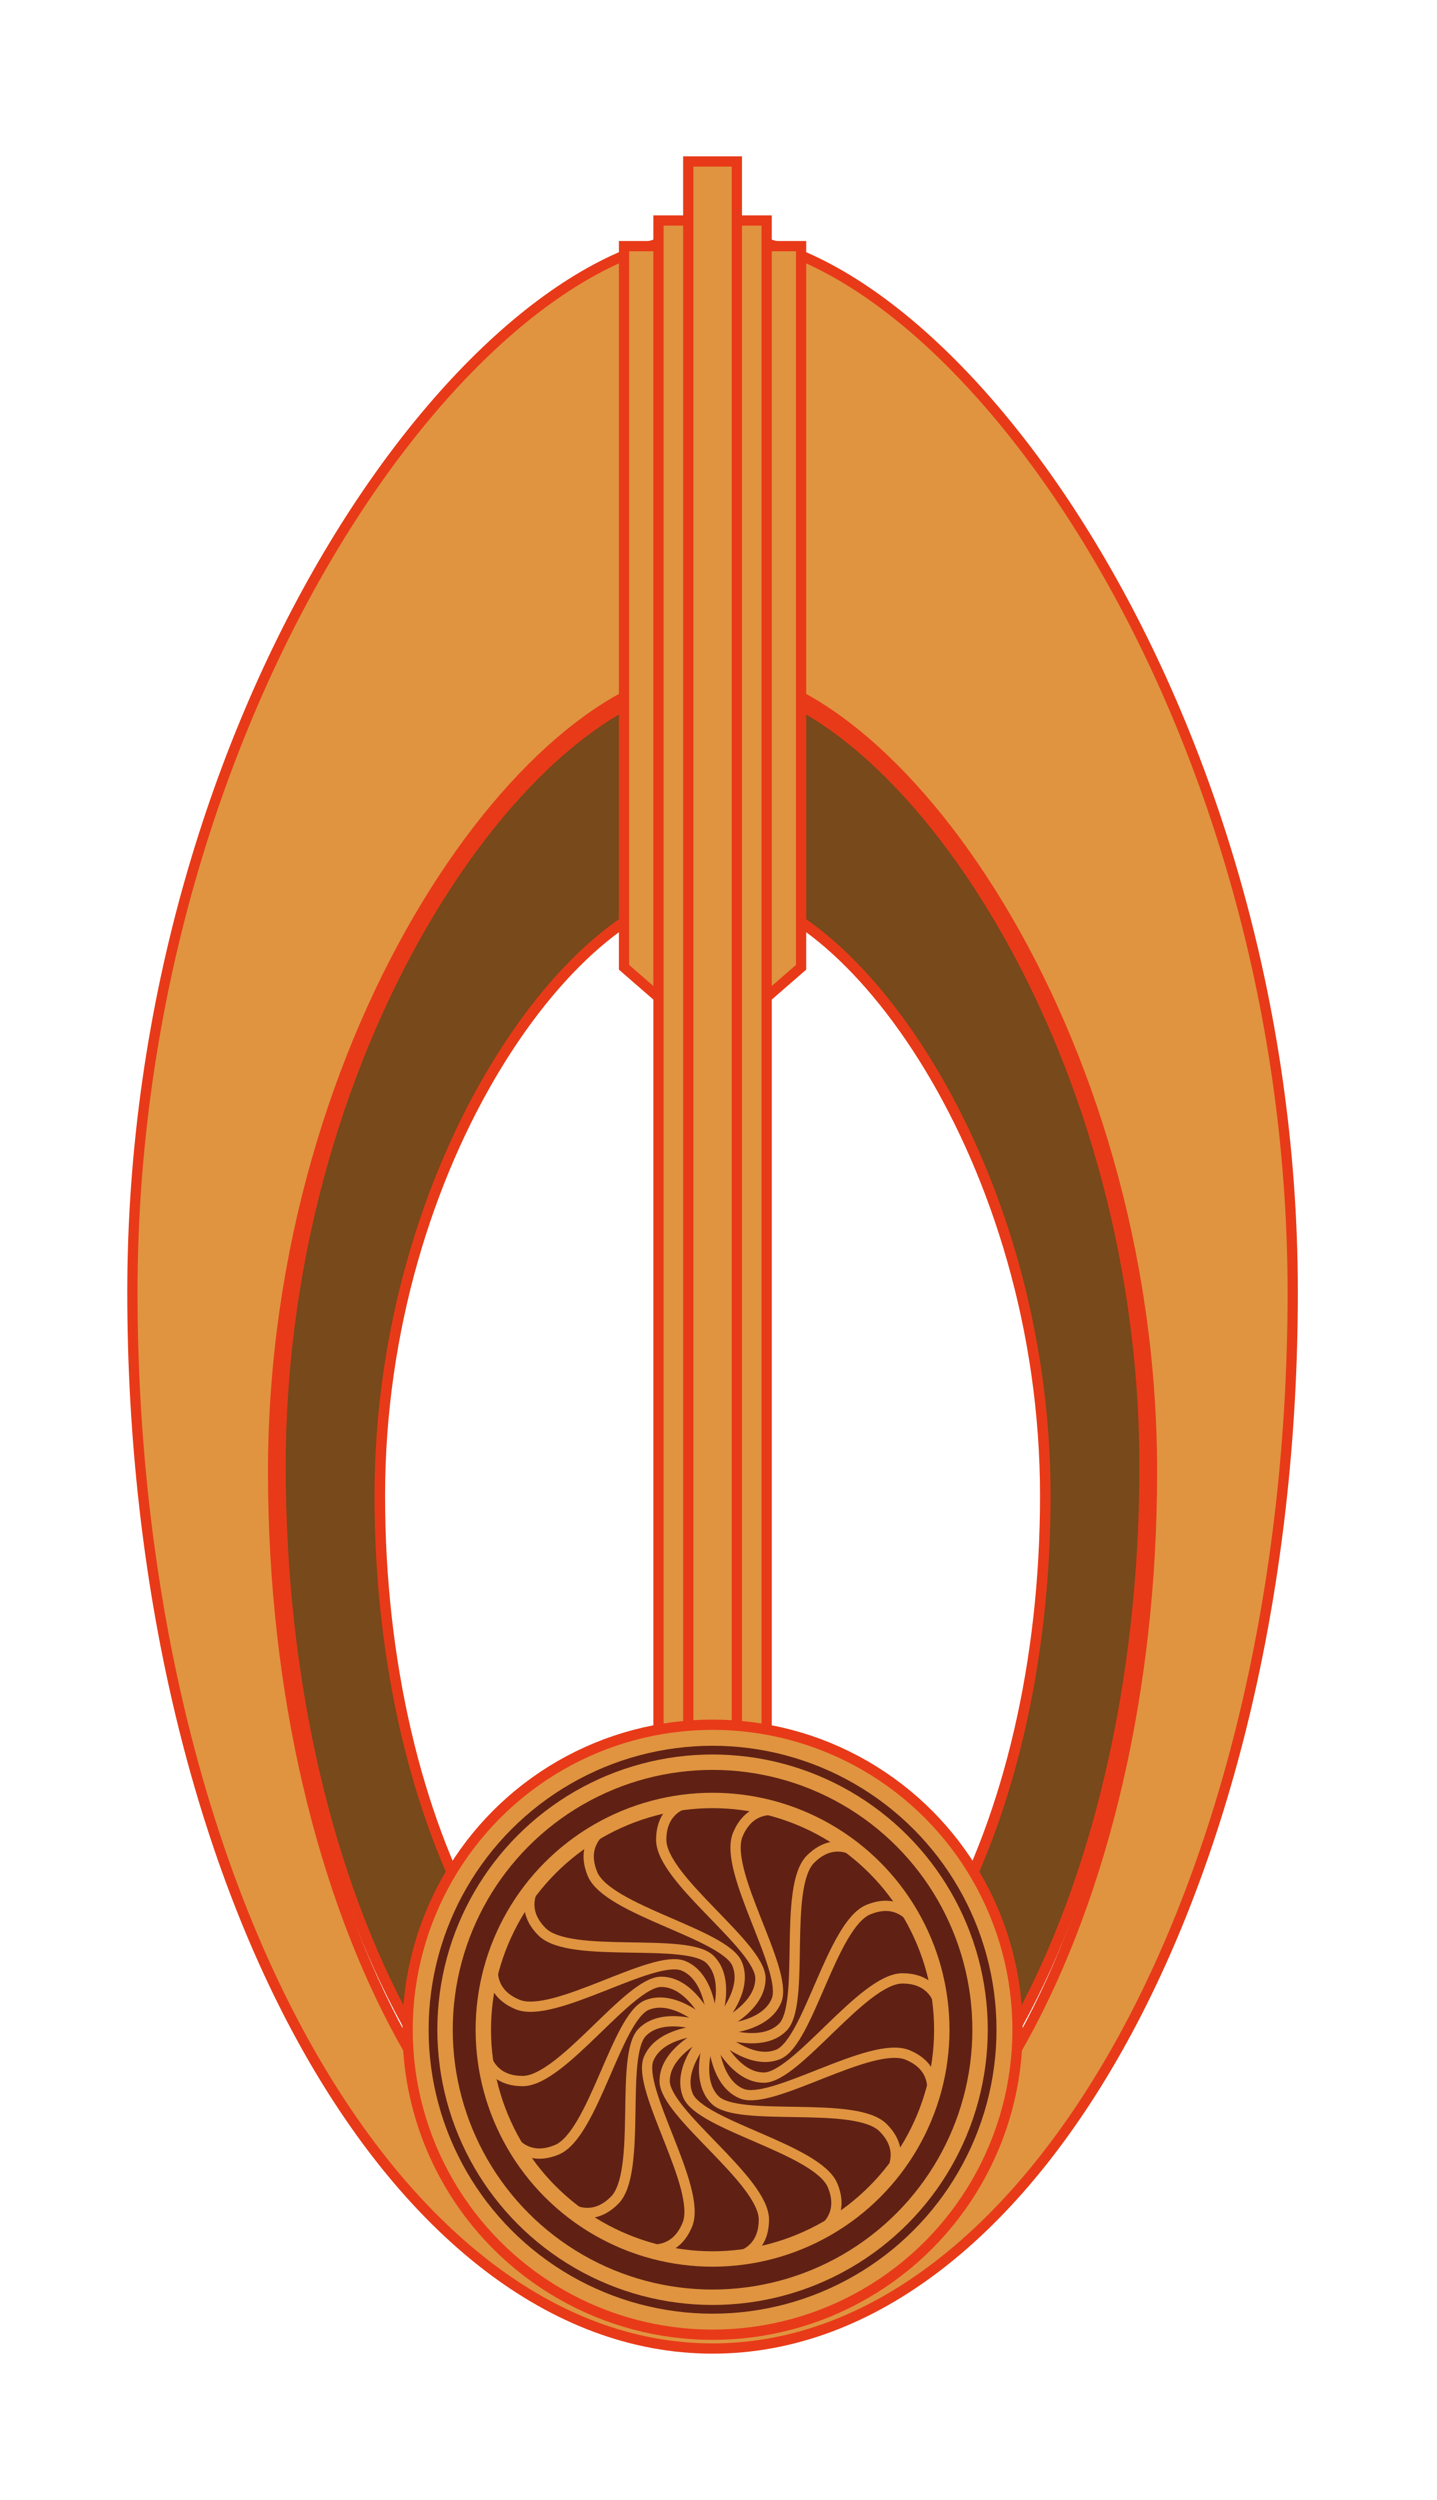
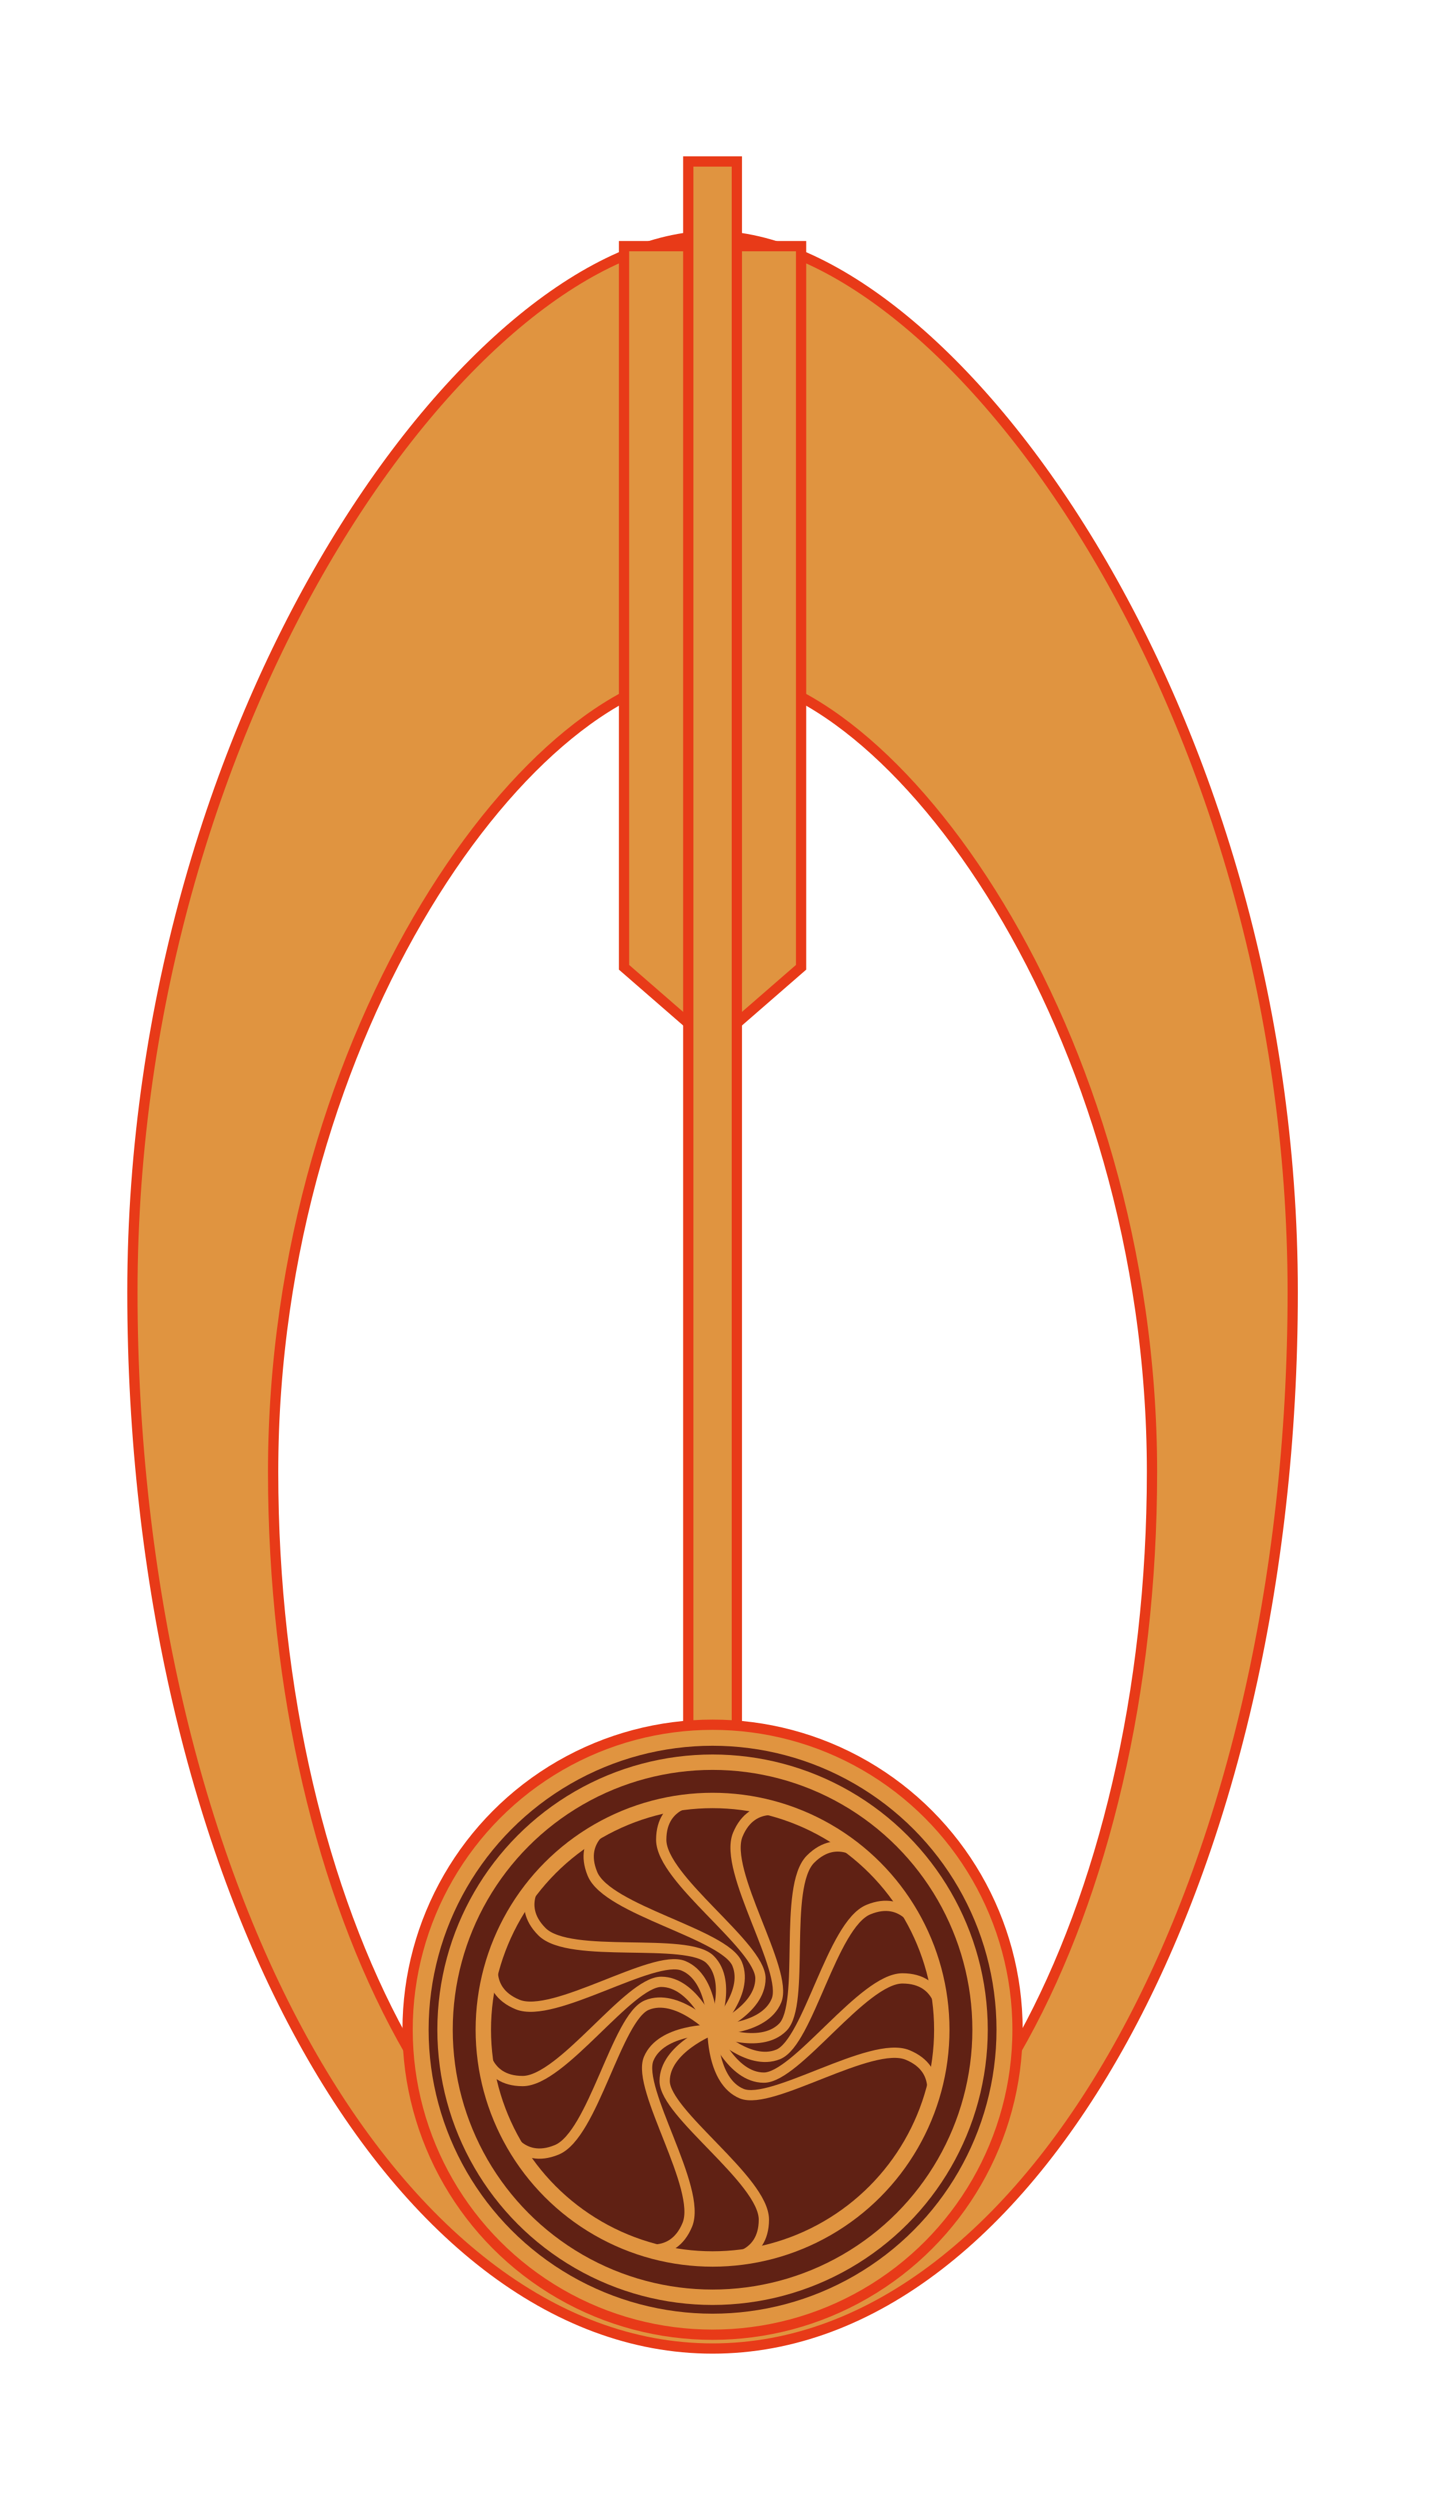
<svg xmlns="http://www.w3.org/2000/svg" xmlns:ns1="http://www.inkscape.org/namespaces/inkscape" xmlns:ns2="http://sodipodi.sourceforge.net/DTD/sodipodi-0.dtd" version="1.0" id="Layer_1" width="280" height="487.08" viewBox="0 0 280 487.08" style="overflow:visible;enable-background:new 0 0 280 487.08;" xml:space="preserve" ns1:version="0.47 r22583" ns2:docname="Logo_Bajorans[1].svg">
  <defs id="defs6010">
    <ns1:perspective ns2:type="inkscape:persp3d" ns1:vp_x="0 : 243.53999 : 1" ns1:vp_y="0 : 1000 : 0" ns1:vp_z="280 : 243.53999 : 1" ns1:persp3d-origin="140 : 162.36 : 1" id="perspective6014" />
    <ns1:perspective id="perspective6024" ns1:persp3d-origin="0.5 : 0.33333333 : 1" ns1:vp_z="1 : 0.5 : 1" ns1:vp_y="0 : 1000 : 0" ns1:vp_x="0 : 0.5 : 1" ns2:type="inkscape:persp3d" />
  </defs>
  <ns2:namedview pagecolor="#ffffff" bordercolor="#666666" borderopacity="1" objecttolerance="10" gridtolerance="10" guidetolerance="10" ns1:pageopacity="0" ns1:pageshadow="2" ns1:window-width="640" ns1:window-height="480" id="namedview6008" showgrid="false" ns1:zoom="0.51120967" ns1:cx="140" ns1:cy="243.53999" ns1:window-x="0" ns1:window-y="0" ns1:window-maximized="0" ns1:current-layer="g5948" />
  <g id="g5948">
    <g style="overflow:visible" id="g5952" transform="translate(-1.158,0.979)">
-       <path style="fill:#77491b;stroke:#e83a18;stroke-width:2.059" d="m 140,131.501 c -34.228,0 -84.198,68.63 -84.198,153.288 0,84.66 37.697,153.29 84.198,153.29 46.5,0 84.198,-68.63 84.198,-153.29 C 224.197,200.131 174.229,131.501 140,131.501 z m 0,277.002 c -35.811,0 -64.841,-52.853 -64.841,-118.05 0,-65.196 38.481,-118.048 64.841,-118.048 26.359,0 64.84,52.852 64.84,118.048 0.001,65.197 -29.029,118.05 -64.84,118.05 z" id="path5954" />
      <path style="fill:#e09440;stroke:#e83a18;stroke-width:2" d="m 140.001,44.982 c -45.956,0 -113.044,92.144 -113.044,205.808 0,113.664 50.612,205.807 113.044,205.807 62.432,0 113.043,-92.143 113.043,-205.807 0,-113.664 -67.088,-205.808 -113.043,-205.808 z m 0,396.694 c -47.289,0 -85.625,-69.791 -85.625,-155.887 0,-86.093 50.816,-155.886 85.625,-155.886 34.808,0 85.623,69.793 85.623,155.886 0,86.096 -38.335,155.887 -85.623,155.887 z" id="path5956" />
      <polygon style="fill:#e09440;stroke:#e83a18;stroke-width:2" points="157.25,187.482 140,202.482 122.75,187.482 122.75,46.982 157.25,46.982 " id="polygon5958" />
-       <rect x="129.462" y="41.982" style="fill:#e09440;stroke:#e83a18;stroke-width:2" width="21.076" height="296.538" id="rect5960" />
      <rect x="135.267" y="30.482" style="fill:#e09440;stroke:#e83a18;stroke-width:2" width="9.466" height="307.379" id="rect5962" />
      <circle style="fill:#e09440;stroke:#e83a18;stroke-width:2" cx="140.001" cy="394.483" r="59.423" id="circle5964" d="m 199.424,394.483 c 0,32.818 -26.605,59.423 -59.423,59.423 -32.818,0 -59.423,-26.605 -59.423,-59.423 0,-32.818 26.605,-59.423 59.423,-59.423 32.818,0 59.423,26.605 59.423,59.423 z" ns2:cx="140.00101" ns2:cy="394.483" ns2:rx="59.423" ns2:ry="59.423" />
      <circle style="fill:#602114;stroke:#e09440;stroke-width:3" cx="140" cy="394.483" r="56.826" id="circle5966" d="m 196.826,394.483 c 0,31.384 -25.442,56.826 -56.826,56.826 -31.384,0 -56.826,-25.442 -56.826,-56.826 0,-31.384 25.442,-56.826 56.826,-56.826 31.384,0 56.826,25.442 56.826,56.826 z" ns2:cx="140" ns2:cy="394.483" ns2:rx="56.826" ns2:ry="56.826" />
      <circle style="fill:#602114;stroke:#e09440;stroke-width:3" cx="140" cy="394.483" r="52.124" id="circle5968" d="m 192.124,394.483 c 0,28.787 -23.337,52.124 -52.124,52.124 -28.787,0 -52.124,-23.337 -52.124,-52.124 0,-28.787 23.337,-52.124 52.124,-52.124 28.787,0 52.124,23.337 52.124,52.124 z" ns2:cx="140" ns2:cy="394.483" ns2:rx="52.124001" ns2:ry="52.124001" />
      <circle style="fill:#602114;stroke:#e09440;stroke-width:3" cx="140" cy="394.483" r="44.667" id="circle5970" d="m 184.667,394.483 c 0,24.669 -19.998,44.667 -44.667,44.667 -24.669,0 -44.667,-19.998 -44.667,-44.667 0,-24.669 19.998,-44.667 44.667,-44.667 24.669,0 44.667,19.998 44.667,44.667 z" ns2:cx="140" ns2:cy="394.483" ns2:rx="44.667" ns2:ry="44.667" />
      <g id="g5972">
        <g id="g5974">
          <path style="fill:none;stroke:#e09440;stroke-width:2" d="m 140,394.483 c 0,0 -9.333,3.667 -9.333,10 0,6.333 19.333,19.334 19.333,27 0,7.666 -7.333,7.666 -7.333,7.666" id="path5976" />
-           <path style="fill:none;stroke:#e09440;stroke-width:2" d="m 140,394.483 c 0,0 -7.22,6.959 -4.796,12.811 2.424,5.851 25.26,10.464 28.195,17.546 2.934,7.083 -3.842,9.889 -3.842,9.889" id="path5978" />
-           <path style="fill:none;stroke:#e09440;stroke-width:2" d="m 140,394.483 c 0,0 -4.007,9.192 0.472,13.671 4.478,4.478 27.341,10e-4 32.763,5.421 5.421,5.421 0.234,10.605 0.234,10.605" id="path5980" />
          <path style="fill:none;stroke:#e09440;stroke-width:2" d="m 140,394.483 c 0,0 -0.185,10.026 5.667,12.449 5.851,2.424 25.261,-10.462 32.344,-7.529 7.083,2.934 4.274,9.709 4.274,9.709" id="path5982" />
          <path style="fill:none;stroke:#e09440;stroke-width:2" d="m 140,394.483 c 0,0 3.667,9.334 10,9.333 6.332,0 19.334,-19.333 27,-19.334 7.666,0 7.664,7.334 7.664,7.334" id="path5984" />
          <path style="fill:none;stroke:#e09440;stroke-width:2" d="m 140,394.483 c 0,0 6.959,7.221 12.811,4.796 5.85,-2.424 10.464,-25.261 17.546,-28.195 7.082,-2.934 9.887,3.843 9.887,3.843" id="path5986" />
          <path style="fill:none;stroke:#e09440;stroke-width:2" d="m 140,394.483 c 0,0 9.193,4.008 13.671,-0.472 4.477,-4.478 0,-27.342 5.42,-32.764 5.421,-5.42 10.604,-0.233 10.604,-0.233" id="path5988" />
          <path style="fill:none;stroke:#e09440;stroke-width:2" d="m 140,394.483 c 0,0 10.027,0.185 12.45,-5.667 2.423,-5.851 -10.463,-25.261 -7.53,-32.345 2.934,-7.081 9.708,-4.273 9.708,-4.273" id="path5990" />
          <path style="fill:none;stroke:#e09440;stroke-width:2" d="m 140,394.483 c 0,0 9.334,-3.666 9.333,-10 -0.001,-6.332 -19.334,-19.334 -19.335,-27.001 0,-7.664 7.334,-7.663 7.334,-7.663" id="path5992" />
          <path style="fill:none;stroke:#e09440;stroke-width:2" d="m 140,394.483 c 0,0 7.221,-6.959 4.796,-12.811 -2.425,-5.85 -25.262,-10.464 -28.197,-17.547 -2.933,-7.08 3.843,-9.886 3.843,-9.886" id="path5994" />
          <path style="fill:none;stroke:#e09440;stroke-width:2" d="m 140,394.483 c 0,0 4.008,-9.192 -0.472,-13.671 -4.479,-4.477 -27.343,0 -32.765,-5.421 -5.419,-5.419 -0.233,-10.604 -0.233,-10.604" id="path5996" />
          <path style="fill:none;stroke:#e09440;stroke-width:2" d="m 140,394.483 c 0,0 0.185,-10.026 -5.668,-12.45 -5.851,-2.422 -25.261,10.464 -32.345,7.53 -7.08,-2.933 -4.273,-9.707 -4.273,-9.707" id="path5998" />
          <path style="fill:none;stroke:#e09440;stroke-width:2" d="m 140,394.483 c 0,0 -3.667,-9.334 -10.001,-9.334 -6.332,0.002 -19.334,19.335 -27.001,19.335 -7.663,0 -7.663,-7.332 -7.663,-7.332" id="path6000" />
          <path style="fill:none;stroke:#e09440;stroke-width:2" d="m 140,394.483 c 0,0 -6.96,-7.221 -12.812,-4.796 -5.85,2.425 -10.463,25.262 -17.547,28.195 -7.08,2.933 -9.886,-3.841 -9.886,-3.841" id="path6002" />
-           <path style="fill:none;stroke:#e09440;stroke-width:2" d="m 140,394.483 c 0,0 -9.193,-4.008 -13.672,0.472 -4.477,4.479 10e-4,27.343 -5.421,32.764 -5.419,5.419 -10.604,0.235 -10.604,0.235" id="path6004" />
          <path style="fill:none;stroke:#e09440;stroke-width:2" d="m 140,394.483 c 0,0 -10.027,-0.185 -12.451,5.668 -2.422,5.851 10.465,25.261 7.53,32.344 -2.933,7.08 -9.706,4.275 -9.706,4.275" id="path6006" />
        </g>
      </g>
    </g>
  </g>
</svg>